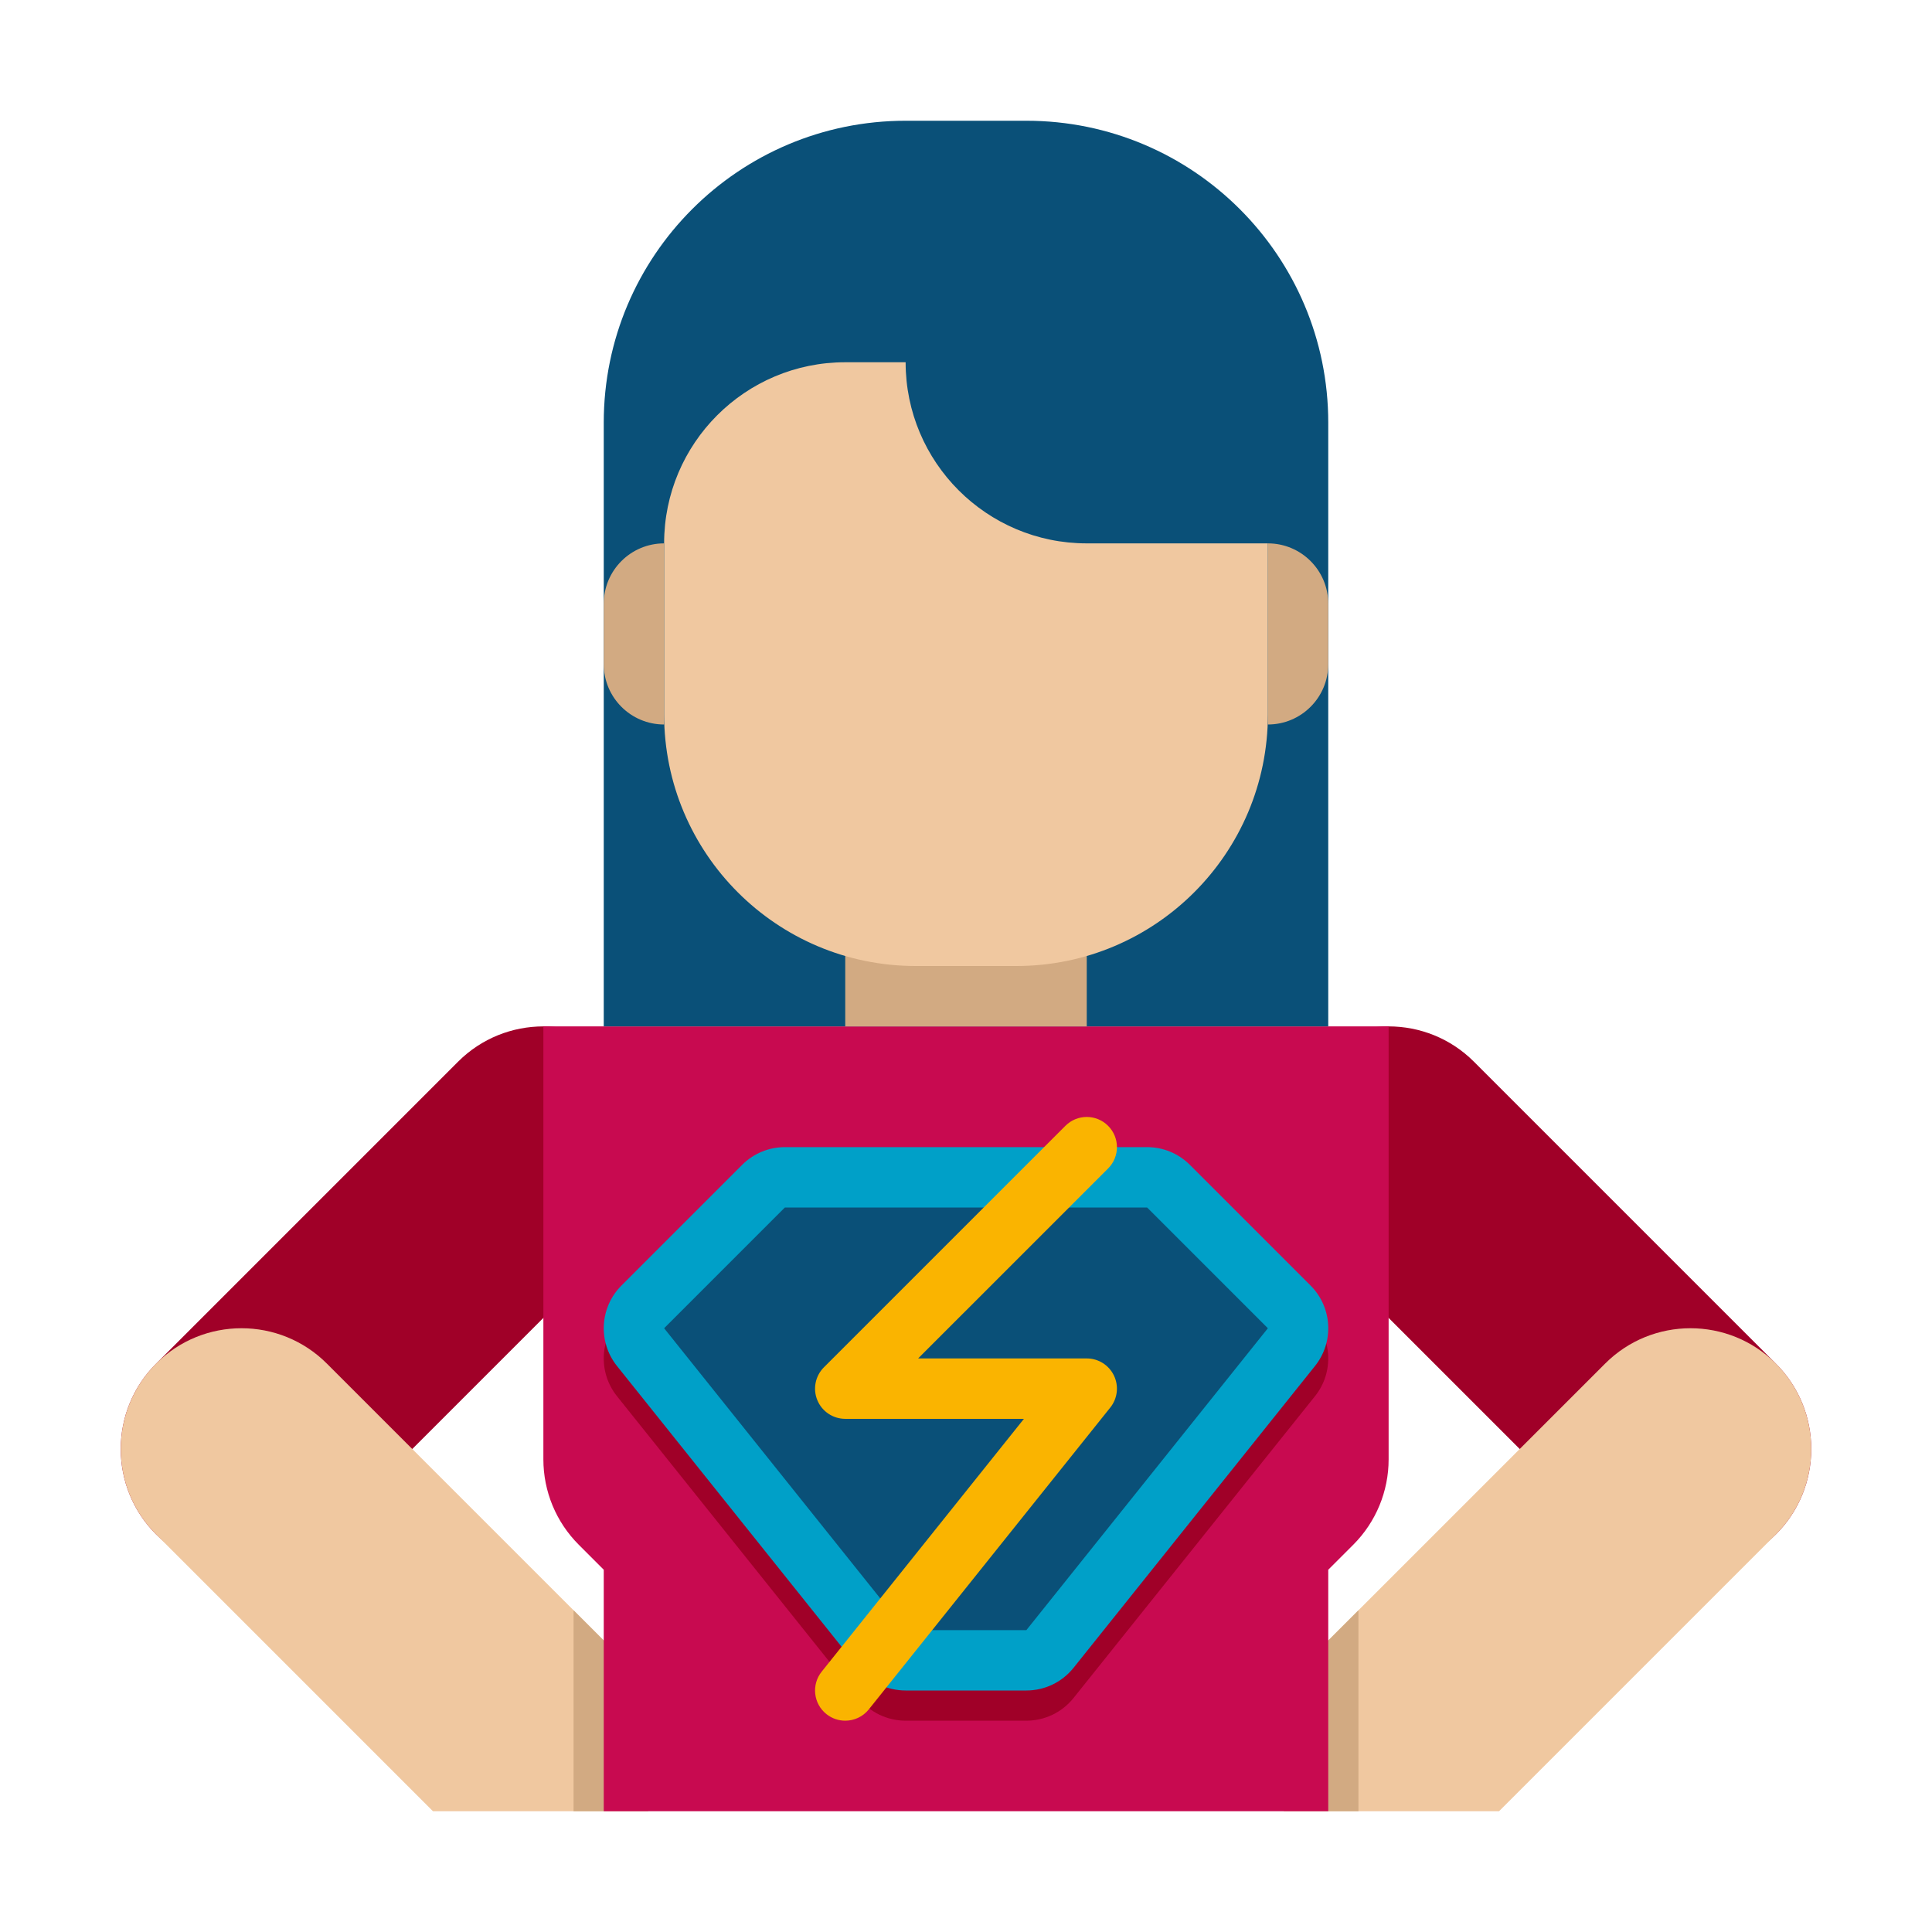
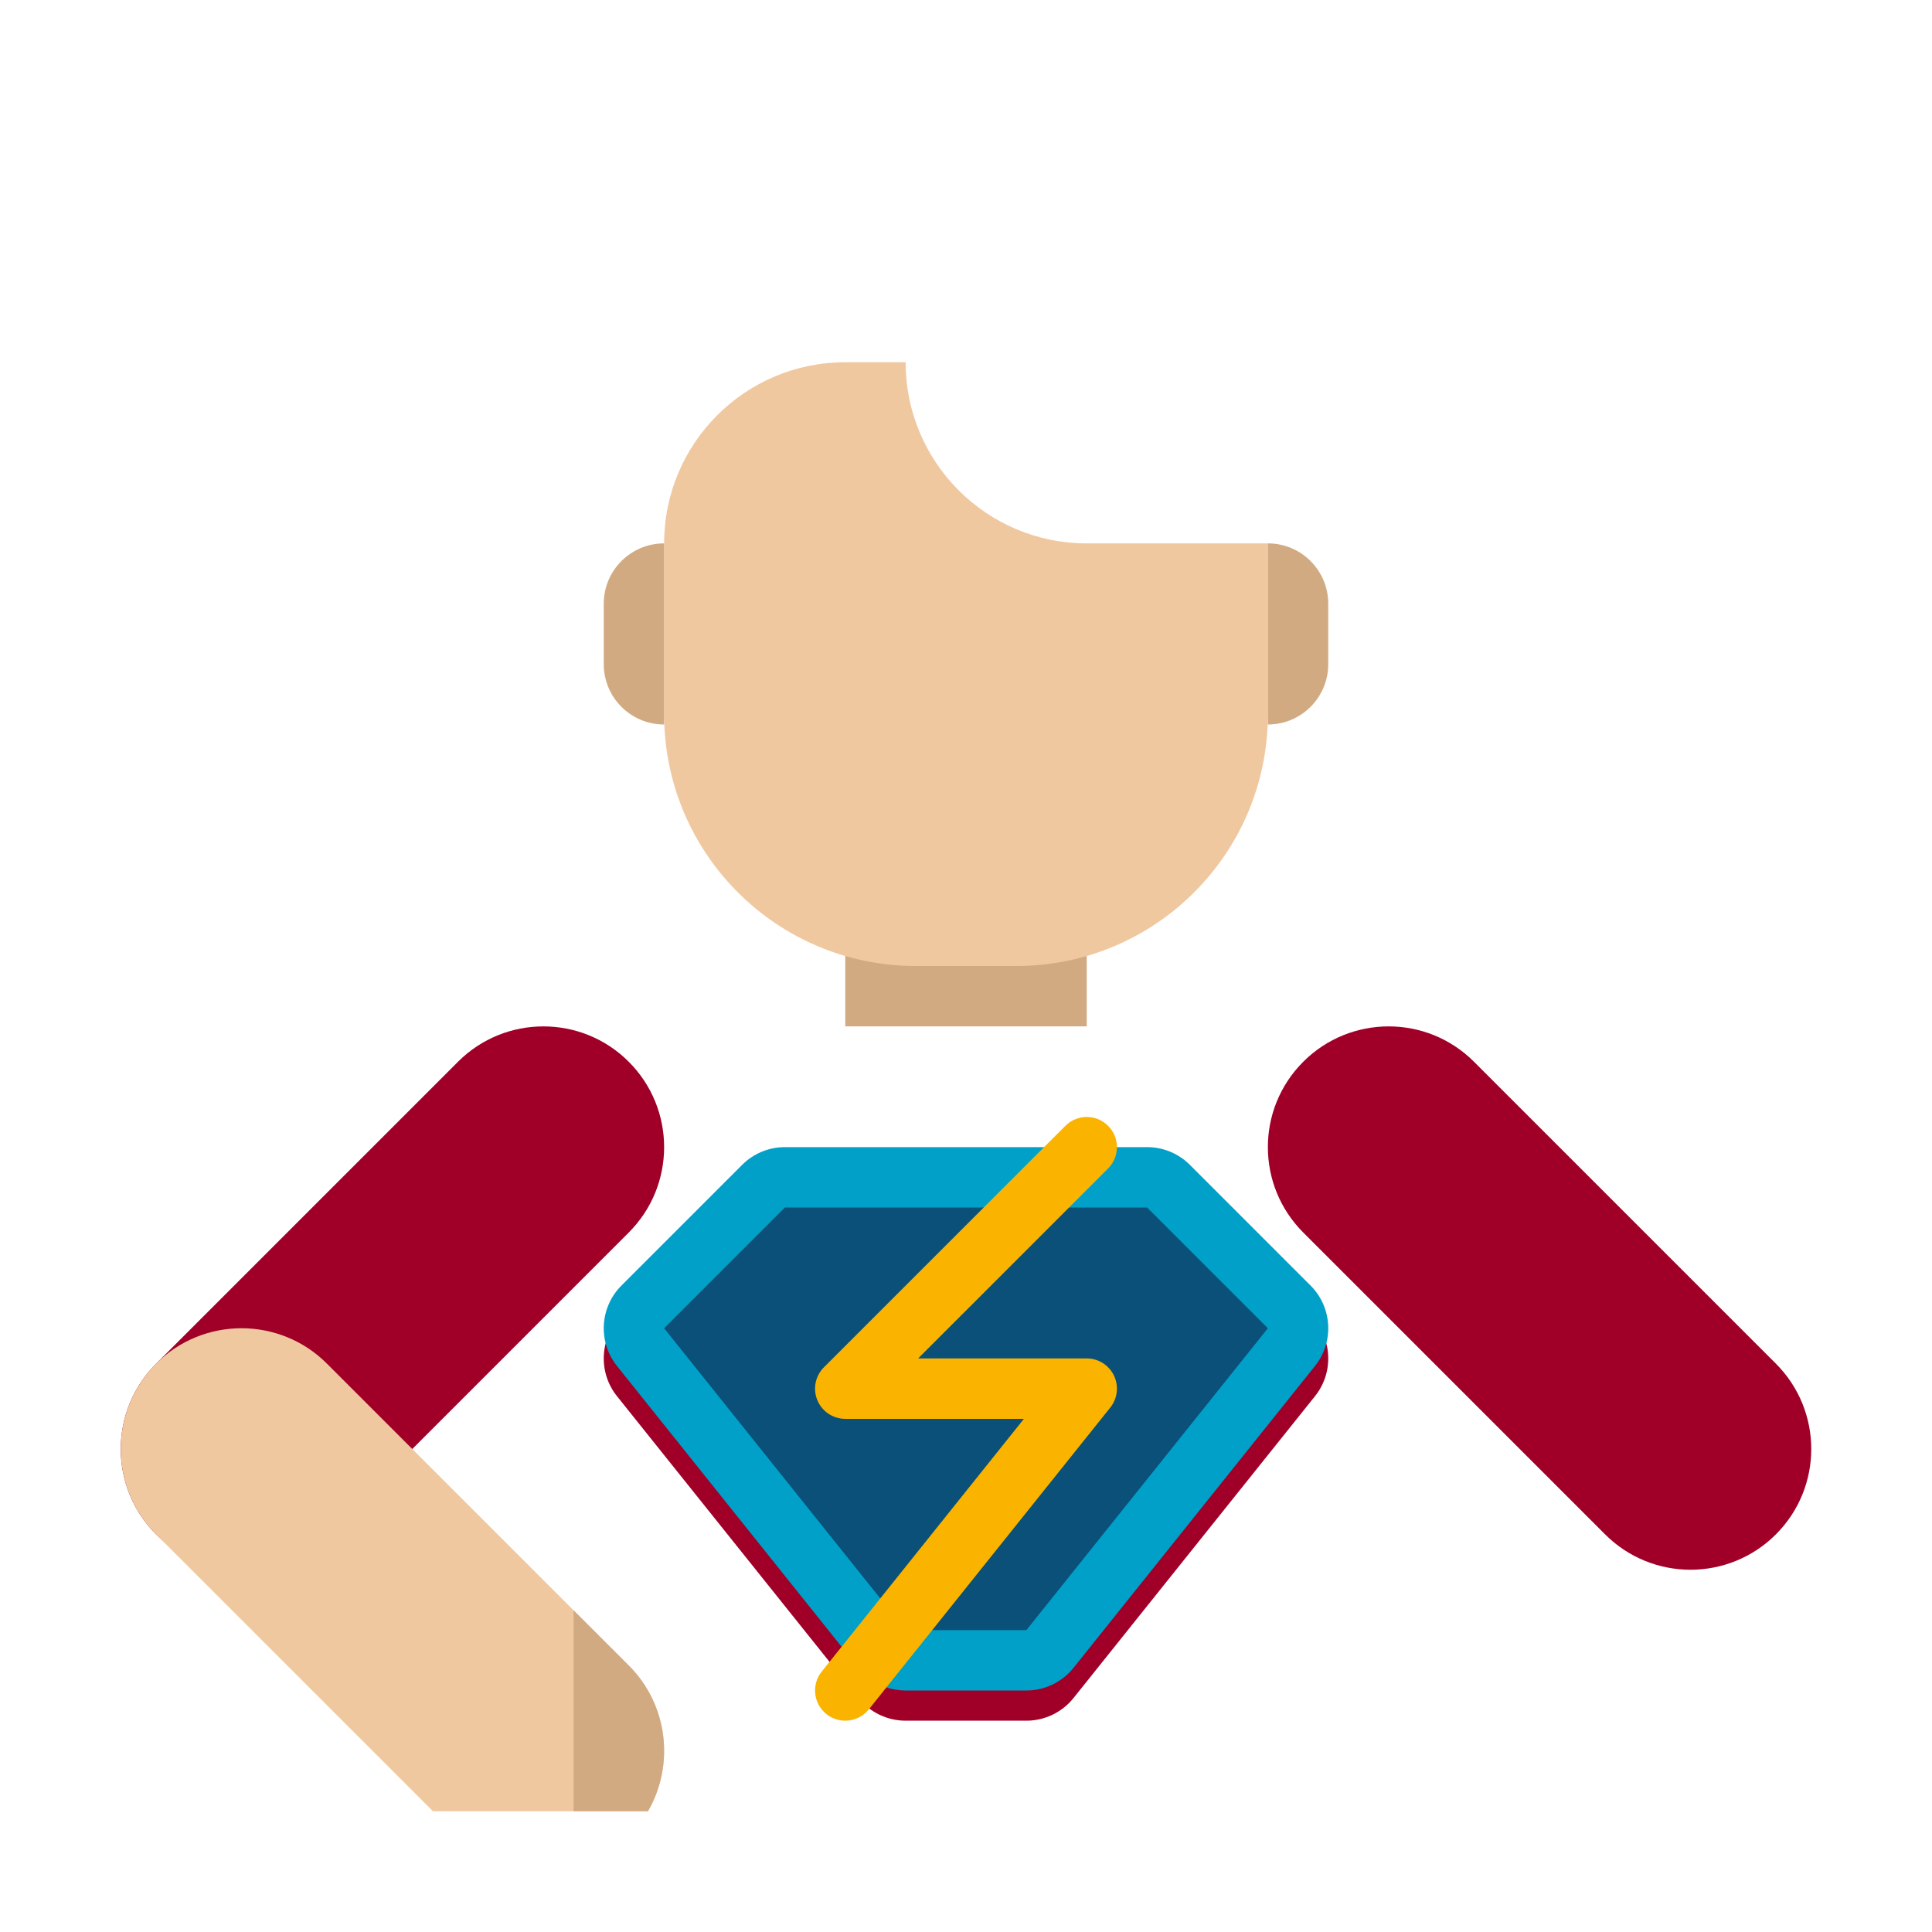
<svg xmlns="http://www.w3.org/2000/svg" height="512" viewBox="0 0 64 64" width="512">
  <g id="Captions">
    <g>
      <g>
        <path d="m8 52c-1.023 0-2.048-.391-2.828-1.171-1.563-1.563-1.563-4.095 0-5.657l10-10c1.561-1.562 4.096-1.562 5.656 0 1.563 1.563 1.563 4.095 0 5.657l-10 10c-.78.78-1.805 1.171-2.828 1.171z" fill="#a00028" />
      </g>
      <g>
        <path d="m56 52c-1.023 0-2.048-.391-2.828-1.171l-10-10c-1.563-1.563-1.563-4.095 0-5.657 1.561-1.562 4.096-1.562 5.656 0l10 10c1.563 1.563 1.563 4.095 0 5.657-.78.78-1.805 1.171-2.828 1.171z" fill="#a00028" />
      </g>
      <g>
-         <path d="m58.828 45.171c-1.561-1.562-4.096-1.562-5.656 0l-10 10c-1.309 1.309-1.521 3.299-.637 4.829h7.122l9.171-9.171c1.562-1.563 1.562-4.095 0-5.658z" fill="#f0c8a0" />
-       </g>
+         </g>
      <g>
-         <path d="m45 53.343-1.828 1.828c-1.309 1.309-1.521 3.299-.637 4.829h2.465z" fill="#d2aa82" />
-       </g>
+         </g>
      <g>
        <path d="m5.172 45.171c1.561-1.562 4.096-1.562 5.656 0l10 10c1.309 1.309 1.521 3.299.637 4.829h-7.122l-9.171-9.171c-1.562-1.563-1.562-4.095 0-5.658z" fill="#f0c8a0" />
      </g>
      <g>
        <path d="m20.828 55.171-1.828-1.828v6.657h2.465c.884-1.53.672-3.52-.637-4.829z" fill="#d2aa82" />
      </g>
      <g>
        <g>
-           <path d="m18 34v14.343c0 1.061.421 2.078 1.172 2.828l.828.829v8h24v-8l.828-.828c.75-.75 1.172-1.768 1.172-2.828v-14.344z" fill="#c80a50" />
-         </g>
+           </g>
        <g>
-           <path d="m34 4h-4c-5.523 0-10 4.477-10 10v20h24v-20c0-5.523-4.477-10-10-10z" fill="#0a5078" />
-         </g>
+           </g>
        <g>
          <path d="m28 28h8v6h-8z" fill="#d2aa82" />
        </g>
        <g>
          <path d="m33.667 32h-3.333c-4.603 0-8.334-3.731-8.334-8.333v-5.667c0-3.314 2.686-6 6-6h2c0 3.314 2.686 6 6 6h6v5.667c0 4.602-3.731 8.333-8.333 8.333z" fill="#f0c8a0" />
        </g>
        <g>
          <path d="m22 24v-6c-1.105 0-2 .895-2 2v2c0 1.105.895 2 2 2z" fill="#d2aa82" />
        </g>
        <g>
          <path d="m42 24v-6c1.105 0 2 .895 2 2v2c0 1.105-.895 2-2 2z" fill="#d2aa82" />
        </g>
      </g>
      <g>
        <path d="m43.414 43.586-4-4c-.375-.375-.884-.586-1.414-.586h-12c-.53 0-1.039.211-1.414.586l-4 4c-.721.721-.784 1.868-.148 2.664l8 10c.38.474.954.75 1.562.75h4c.608 0 1.182-.276 1.562-.751l8-10c.636-.795.573-1.943-.148-2.663z" fill="#a00028" />
      </g>
      <g>
        <g>
-           <path d="m30 55c-.304 0-.591-.138-.781-.375l-8-10c-.318-.398-.286-.971.074-1.332l4-4c.187-.188.441-.293.707-.293h12c.266 0 .52.105.707.293l4 4c.36.36.393.934.074 1.332l-8 10c-.19.237-.477.375-.781.375z" fill="#0a5078" />
+           <path d="m30 55l-8-10c-.318-.398-.286-.971.074-1.332l4-4c.187-.188.441-.293.707-.293h12c.266 0 .52.105.707.293l4 4c.36.36.393.934.074 1.332l-8 10c-.19.237-.477.375-.781.375z" fill="#0a5078" />
        </g>
        <g>
          <path d="m38 40 4 4-8 10h-4l-8-10 4-4zm0-2h-12c-.53 0-1.039.211-1.414.586l-4 4c-.721.721-.784 1.868-.148 2.664l8 10c.38.474.954.75 1.562.75h4c.608 0 1.182-.276 1.562-.751l8-10c.637-.796.573-1.943-.148-2.664l-4-4c-.375-.374-.884-.585-1.414-.585z" fill="#00a0c8" />
        </g>
      </g>
      <g>
        <path d="m27.999 57c-.219 0-.439-.072-.624-.219-.431-.345-.501-.974-.156-1.405l6.7-8.375h-5.919c-.404 0-.77-.244-.924-.617-.155-.374-.069-.804.217-1.09l8-8c.391-.391 1.023-.391 1.414 0s.391 1.023 0 1.414l-6.293 6.292h5.586c.385 0 .734.22.901.567.166.346.12.758-.12 1.058l-8 10c-.198.247-.488.375-.782.375z" fill="#fab400" />
      </g>
    </g>
  </g>
</svg>